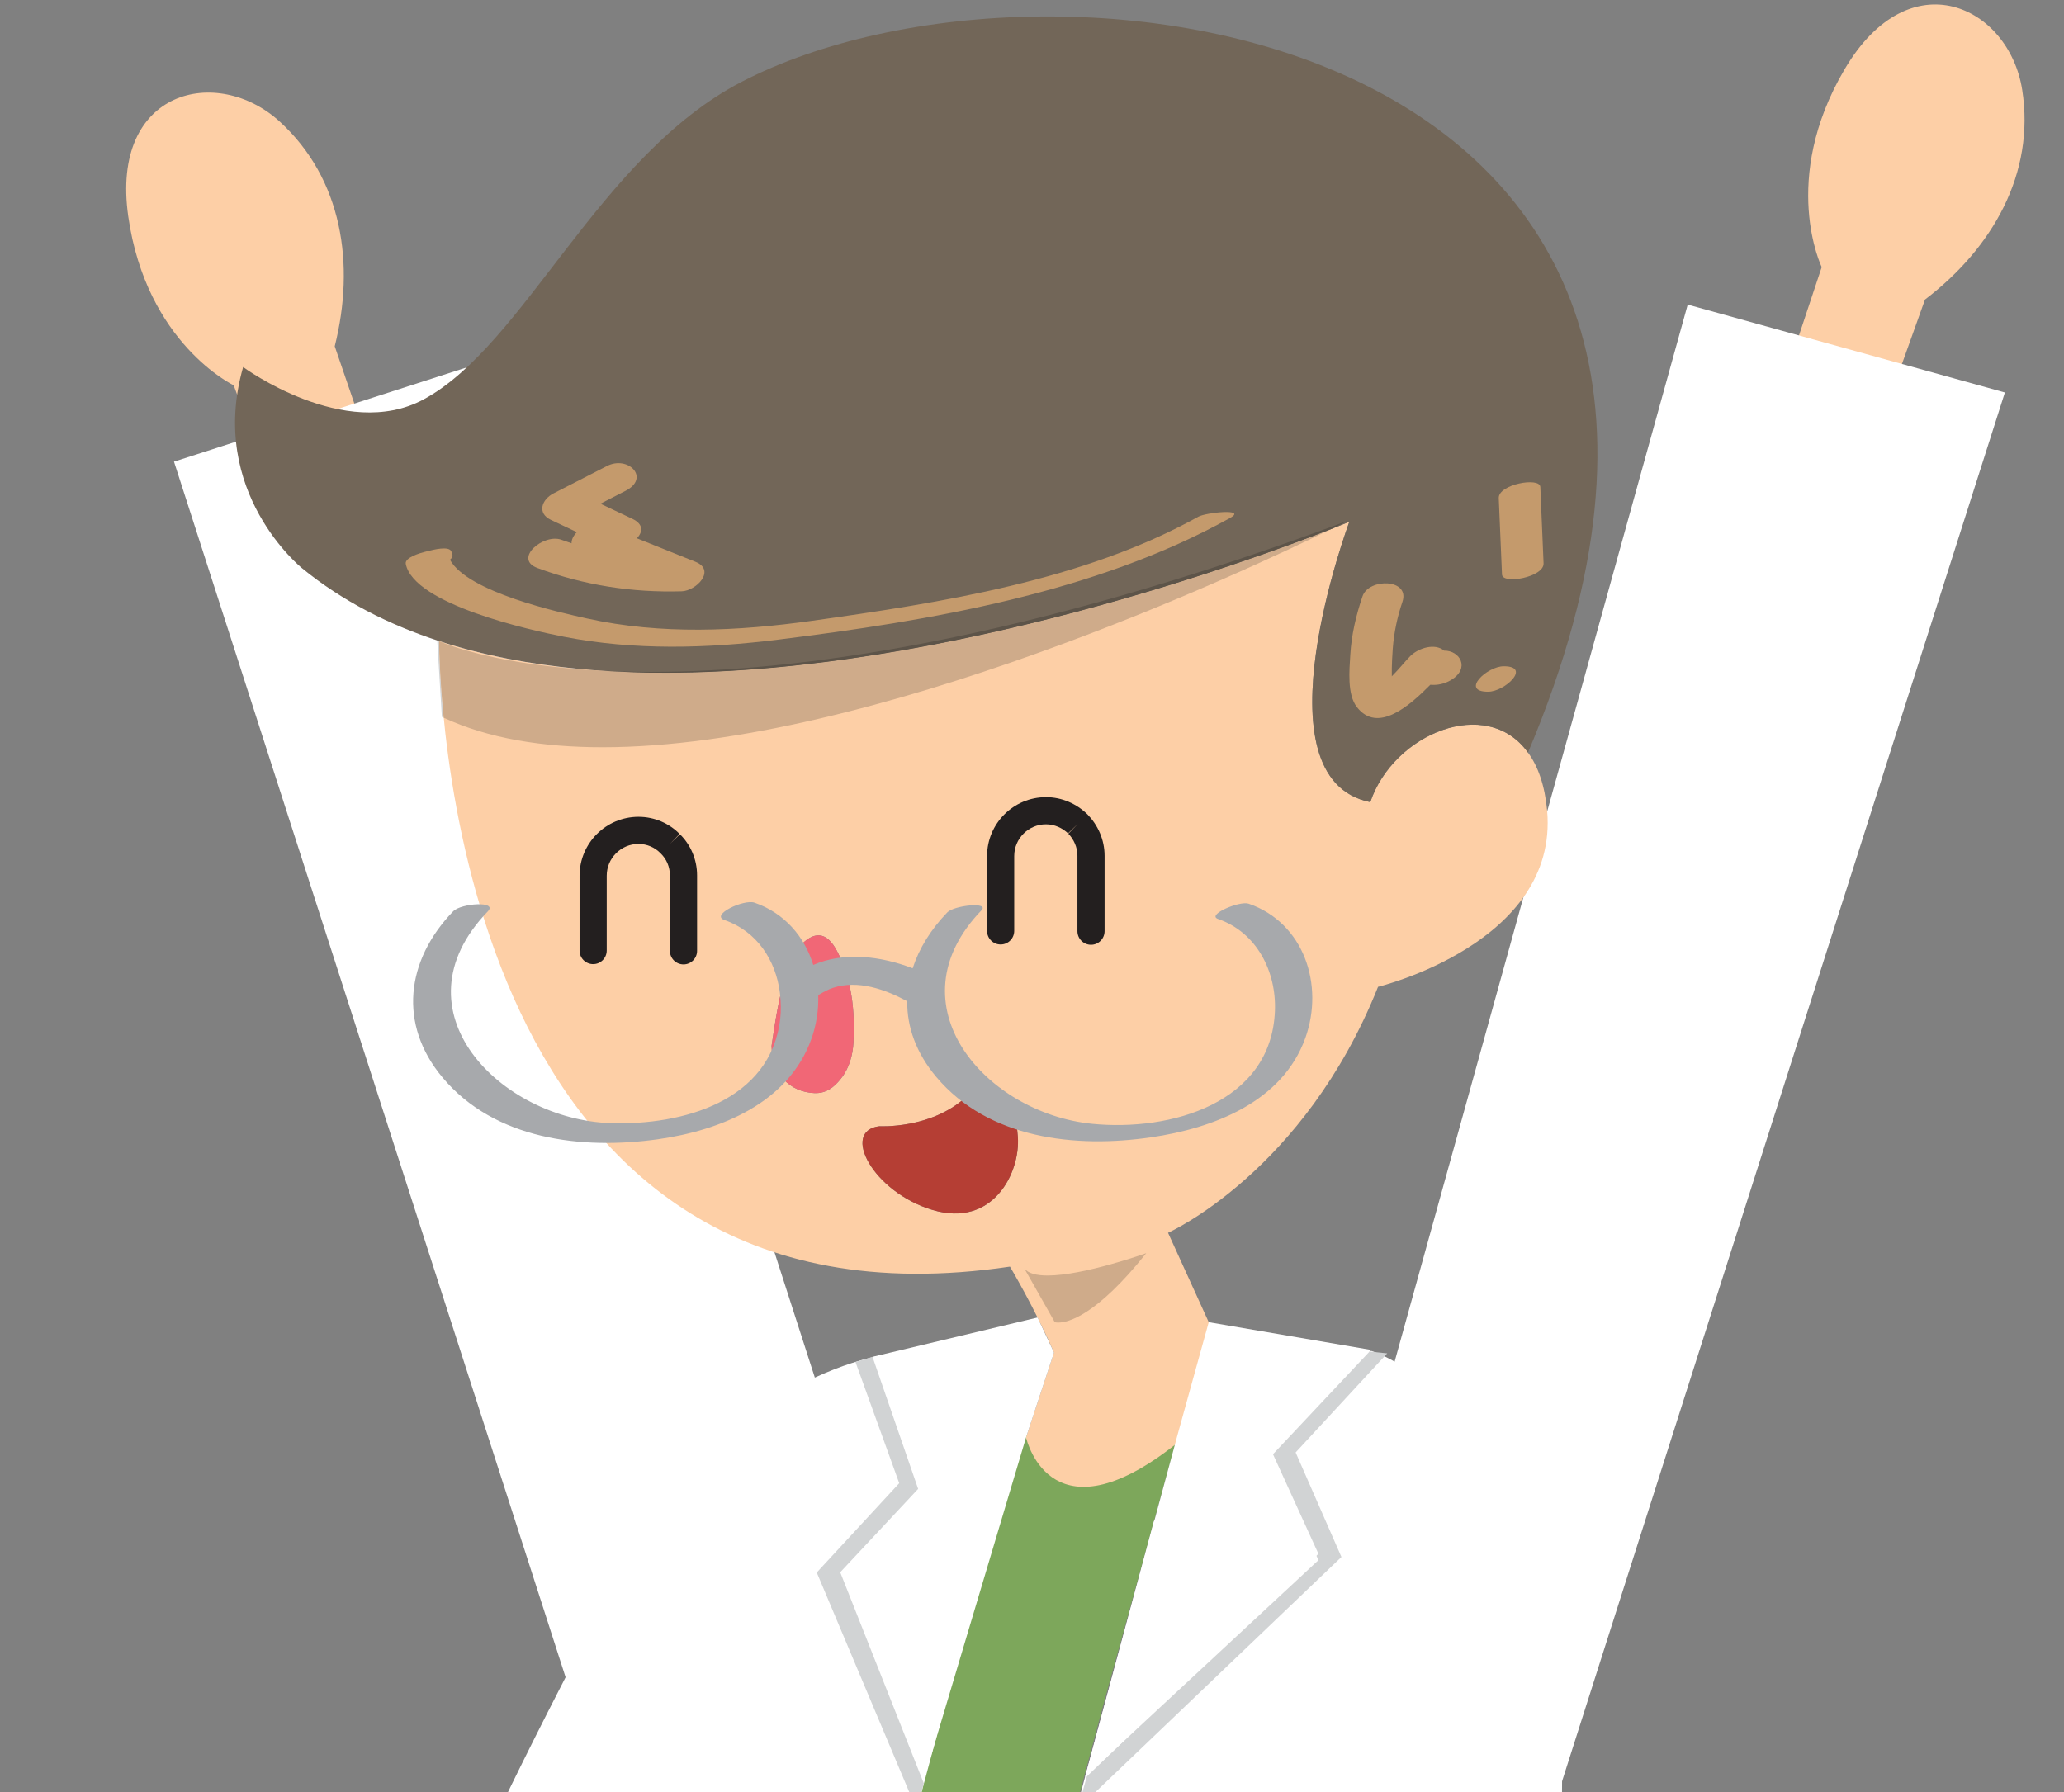
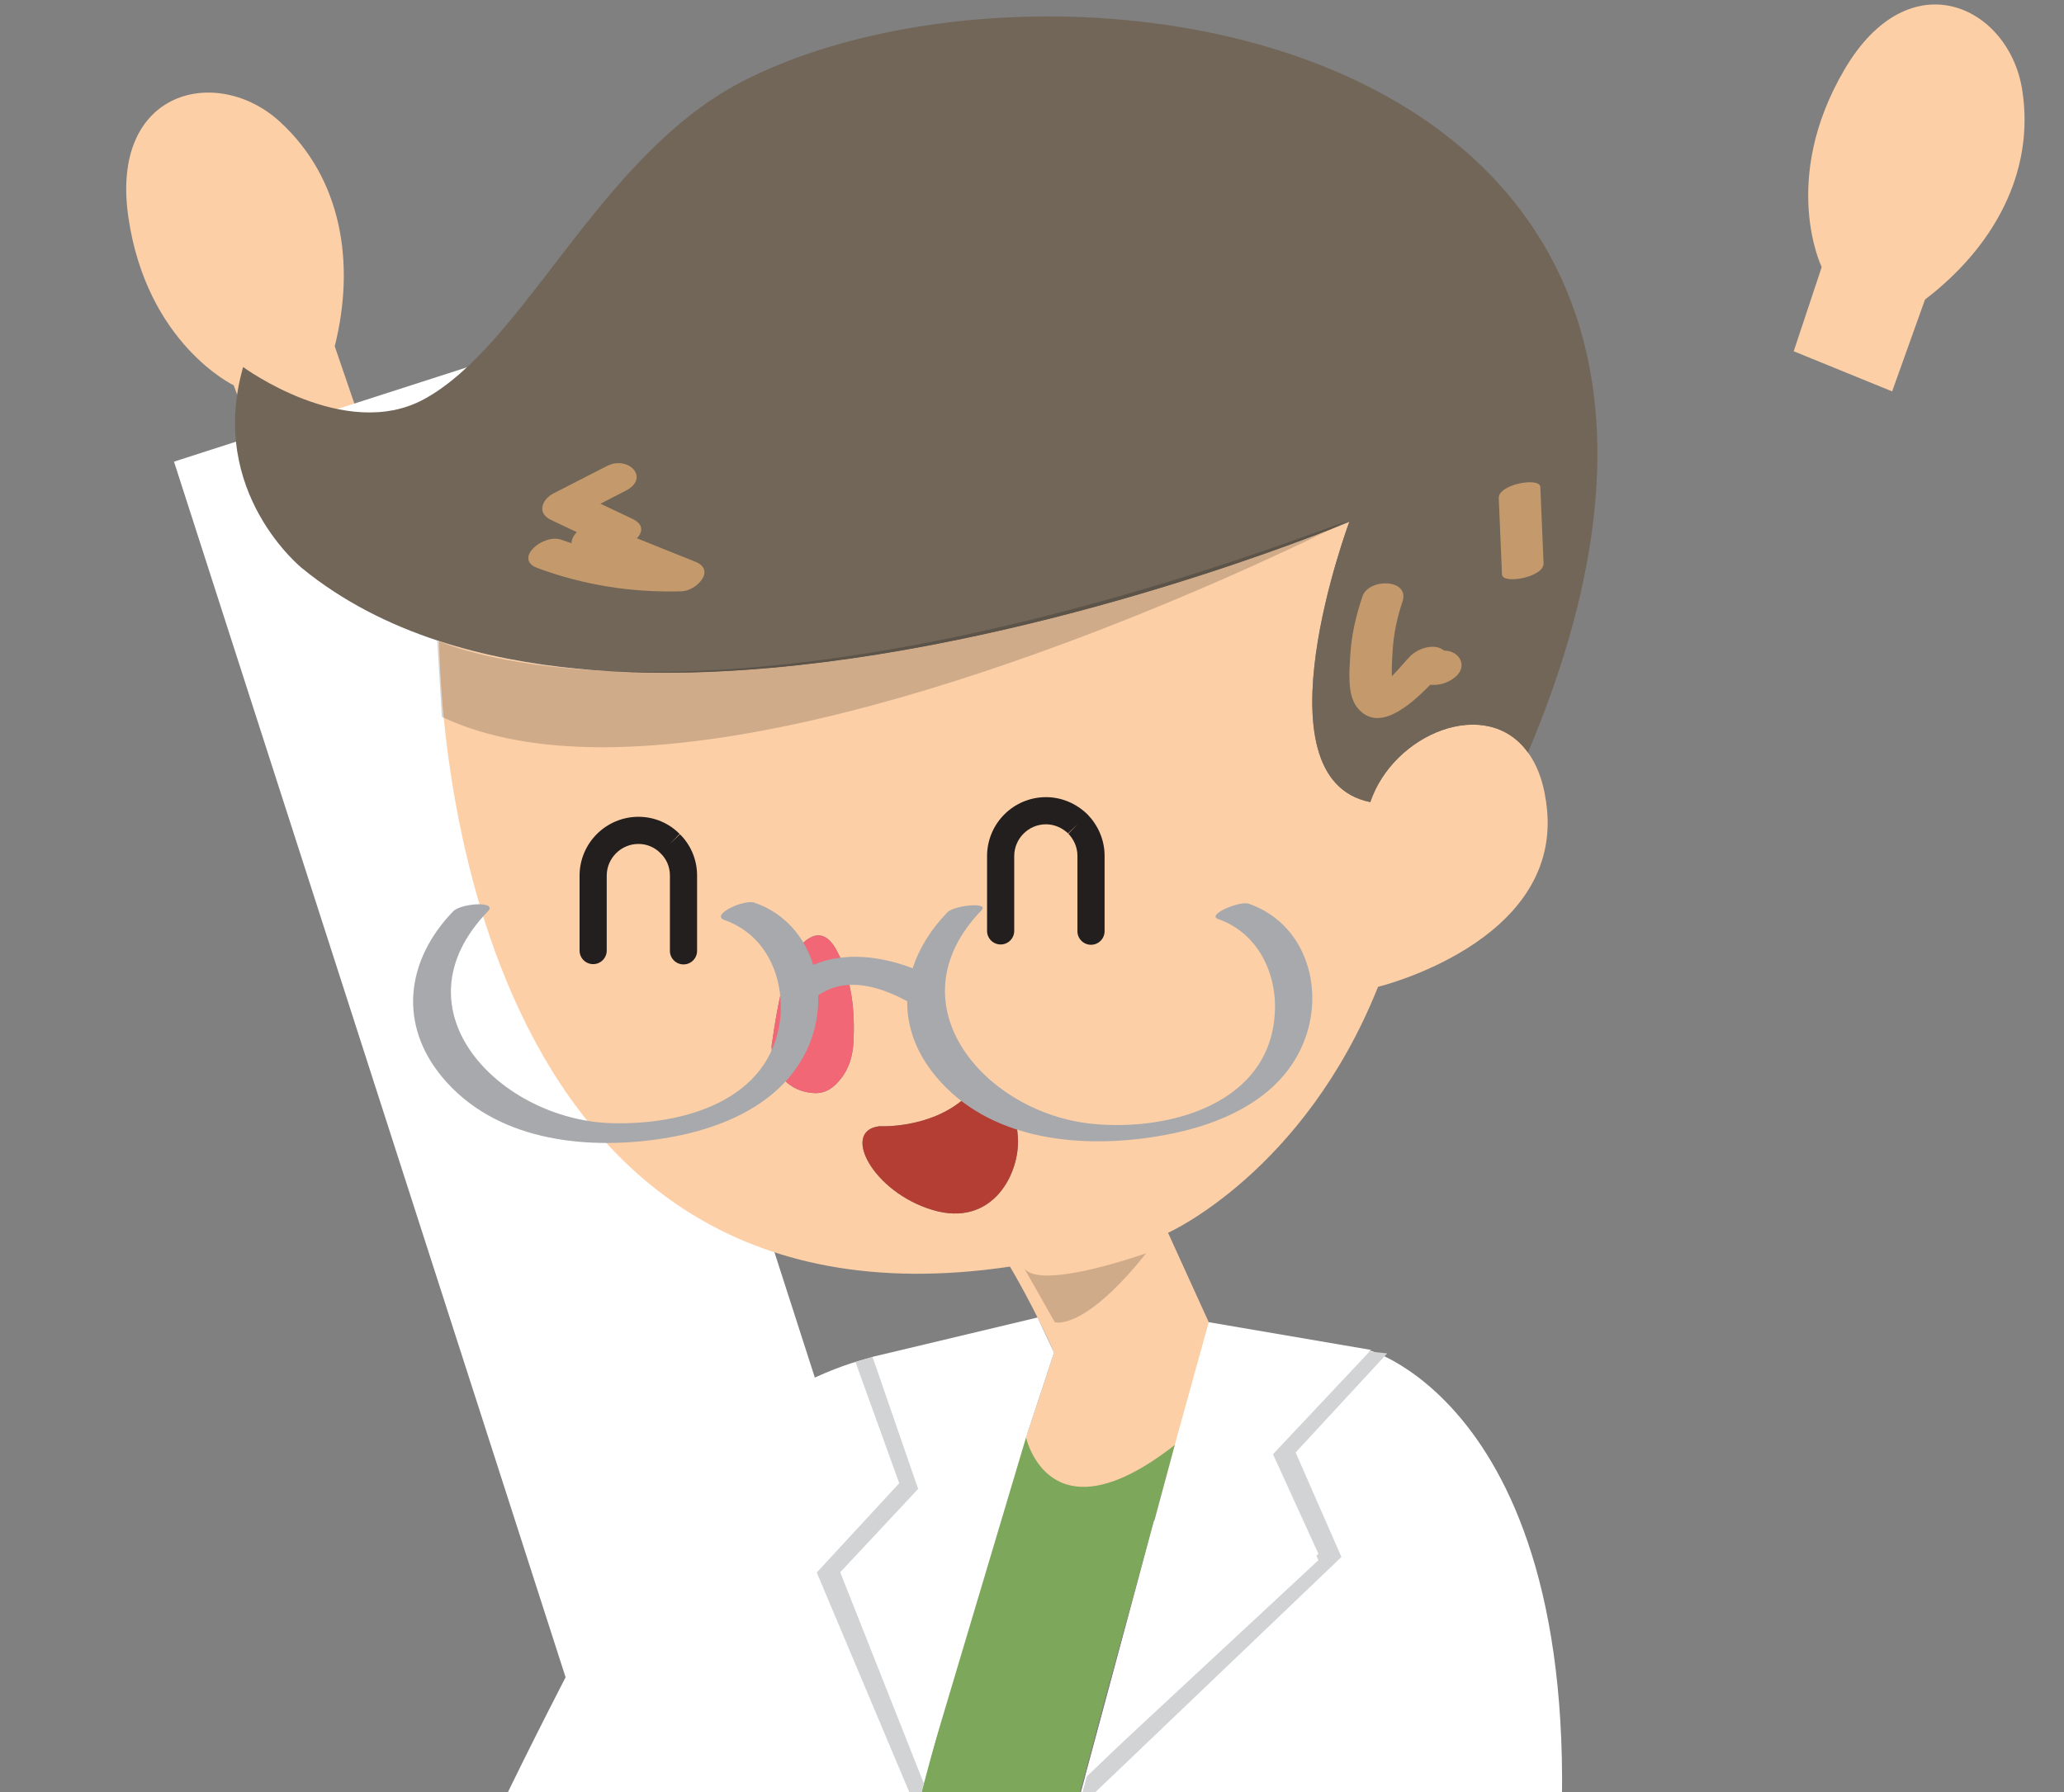
<svg xmlns="http://www.w3.org/2000/svg" xmlns:ns1="http://www.bohemiancoding.com/sketch/ns" xmlns:xlink="http://www.w3.org/1999/xlink" width="152px" height="132px" viewBox="0 0 152 132" version="1.1">
  <rect x="0" y="0" width="152" height="132" fill="#808080" stroke="none" />
  <title>doc_testing_comp</title>
  <desc>Created with Sketch.</desc>
  <defs>
    <path id="path-1" d="M0.948,0.88 L177.824,0.88 L177.824,154.243 L0.948,154.243" />
    <path id="path-3" d="M0.948,0.88 L177.824,0.88 L177.824,154.243 L0.948,154.243" />
  </defs>
  <g id="Page-1" stroke="none" stroke-width="1" fill="none" fill-rule="evenodd" ns1:type="MSPage">
    <g id="doc_testing_comp" ns1:type="MSArtboardGroup">
      <g id="Imported-Layers" ns1:type="MSLayerGroup" transform="translate(-8, -21)">
        <g id="Group-3">
          <mask id="mask-2" ns1:name="Clip 2" fill="white">
            <use xlink:href="#path-1" />
          </mask>
          <g id="Clip-2" />
          <path d="M94.703,126.815 C85.25,134.57 83.646,126.741 83.561,126.417 L77.044,145.772 L69.726,175.92 C72.981,176.992 80.967,177.698 80.967,177.698 L81.183,176.765 L89.322,146.306 L94.703,126.815" id="Fill-1" fill="#7DA75B" ns1:type="MSShapeGroup" mask="url(#mask-2)" />
        </g>
        <path d="M27.468,55.513 L25.211,49.381 C25.211,49.381 18.783,46.321 17.445,36.939 C16.107,27.558 24.023,25.76 28.614,29.968 C33.205,34.175 34.173,40.446 32.651,46.506 L34.978,53.305" id="Fill-4" fill="#FDCFA6" ns1:type="MSShapeGroup" />
        <path d="M70.88,131.391 L49.651,144.543 L20.814,55.004 L43.886,47.573 L70.88,131.391" id="Fill-5" fill="#FFFFFF" ns1:type="MSShapeGroup" />
        <path d="M140.095,46.873 L142.156,40.673 C142.156,40.673 139.038,34.272 143.843,26.104 C148.648,17.936 155.957,21.466 156.922,27.618 C157.888,33.77 154.733,39.277 149.764,43.063 L147.343,49.83" id="Fill-6" fill="#FDCFA6" ns1:type="MSShapeGroup" />
-         <path d="M123.036,152.204 L107.234,133.818 L132.289,43.436 L155.647,49.91 L123.036,152.204" id="Fill-7" fill="#FFFFFF" ns1:type="MSShapeGroup" />
        <path d="M85.62,120.626 C84.195,117.341 82.377,114.298 82.377,114.298 C42.173,120.256 40.409,73.672 40.336,68.221 C66.289,76.682 107.371,59.431 107.371,59.431 C107.371,59.431 100.303,78.35 108.913,80.083 C110.614,75.034 117.49,72.204 120.522,76.429 C121.262,77.431 121.768,78.848 121.938,80.728 C122.783,90.477 109.483,93.689 109.483,93.689 C104.033,107.347 94.019,111.806 94.019,111.806 L97.283,118.978 L95.064,126.995 C85.526,134.823 83.646,127.218 83.561,126.889 L83.561,126.879 L85.62,120.626 M76.684,110.126 C81.1,111.446 83.149,107.422 82.958,104.739 C82.769,102.045 81.649,99.541 79.082,101.855 C76.515,104.168 72.765,103.957 72.765,103.957 C69.902,104.284 72.279,108.815 76.684,110.126 M70.853,97.788 C70.969,95.474 70.747,93.172 69.649,91.069 C68.877,89.591 67.927,89.527 66.818,90.784 C66.343,91.323 66.1,91.978 65.899,92.664 C65.339,94.503 65.064,96.405 64.821,98.041 C64.853,100.122 66.163,101.432 67.969,101.516 C68.846,101.548 69.416,101.094 69.913,100.471 C70.547,99.69 70.8,98.716 70.853,97.788" id="Fill-8" fill="#FDCFA6" ns1:type="MSShapeGroup" />
        <path d="M40.336,68.221 C36.607,67.006 33.194,65.262 30.258,62.866 C30.258,62.866 23.265,57.277 25.905,48.035 C25.905,48.035 33.395,53.548 39.195,50.421 C46.642,46.407 52.092,32.506 62.582,27.045 C85.737,15.002 142.937,23.337 120.533,76.418 L120.522,76.429 C117.49,72.204 110.614,75.034 108.913,80.083 C100.303,78.35 107.371,59.431 107.371,59.431 C107.371,59.431 66.289,76.682 40.336,68.221" id="Fill-9" fill="#726658" ns1:type="MSShapeGroup" />
        <path d="M82.958,104.738 C83.149,107.422 81.1,111.446 76.684,110.126 C72.279,108.815 69.902,104.284 72.765,103.957 C72.765,103.957 76.515,104.168 79.082,101.855 C81.649,99.541 82.769,102.045 82.958,104.738" id="Fill-10" fill="#B53E34" ns1:type="MSShapeGroup" />
        <path d="M69.649,91.069 C70.748,93.172 70.969,95.475 70.853,97.788 C70.8,98.717 70.547,99.689 69.913,100.471 C69.416,101.094 68.846,101.548 67.969,101.517 C66.163,101.432 64.853,100.122 64.821,98.041 C65.064,96.404 65.339,94.503 65.899,92.664 C66.1,91.978 66.342,91.323 66.818,90.784 C67.927,89.527 68.877,89.591 69.649,91.069" id="Fill-11" fill="#F16776" ns1:type="MSShapeGroup" />
        <path d="M52.681,91.017 L52.681,85.502 C52.681,84.858 52.941,84.279 53.367,83.851 C53.795,83.425 54.375,83.164 55.019,83.164 C55.653,83.164 56.228,83.422 56.634,83.841 L56.658,83.866 C57.078,84.271 57.335,84.846 57.335,85.482 L57.335,91.038 C57.335,91.59 57.783,92.038 58.335,92.038 C58.888,92.038 59.335,91.59 59.335,91.038 L59.335,85.482 C59.335,84.3 58.854,83.205 58.048,82.427 L57.353,83.146 L58.072,82.452 C57.294,81.646 56.2,81.164 55.019,81.164 C52.625,81.167 50.684,83.109 50.681,85.502 L50.681,91.017 C50.681,91.569 51.128,92.017 51.681,92.017 C52.233,92.017 52.681,91.569 52.681,91.017" id="Fill-12" fill="#231F1F" ns1:type="MSShapeGroup" />
        <path d="M82.691,89.569 L82.691,84.056 C82.691,83.411 82.952,82.831 83.378,82.404 C83.806,81.977 84.385,81.717 85.029,81.717 C85.653,81.717 86.232,81.978 86.679,82.408 L87.374,81.689 L86.655,82.384 C87.086,82.831 87.346,83.41 87.346,84.034 L87.346,89.591 C87.346,90.143 87.794,90.591 88.346,90.591 C88.898,90.591 89.346,90.143 89.346,89.591 L89.346,84.034 C89.346,82.842 88.846,81.772 88.093,80.994 L88.069,80.97 C87.292,80.217 86.222,79.717 85.029,79.717 C82.635,79.719 80.694,81.661 80.691,84.056 L80.691,89.569 C80.691,90.122 81.139,90.569 81.691,90.569 C82.243,90.569 82.691,90.122 82.691,89.569" id="Fill-13" fill="#231F1F" ns1:type="MSShapeGroup" />
        <path d="M99.955,87.565 C99.294,87.337 96.818,88.387 97.705,88.693 C100.549,89.678 102.006,92.557 101.89,95.472 C101.62,102.26 94.19,104.356 88.432,103.779 C80.584,102.995 73.578,95 80.277,88.056 C80.9,87.41 78.263,87.687 77.765,88.204 C76.541,89.472 75.68,90.872 75.212,92.324 C72.842,91.414 70.162,91.096 67.891,92.075 C67.253,90.014 65.801,88.264 63.563,87.49 C62.778,87.219 60.28,88.398 61.353,88.77 C63.75,89.599 65.131,91.735 65.433,94.12 L65.45,94.291 C65.51,94.863 65.528,95.445 65.46,96.03 C64.761,102.107 58.261,103.899 52.98,103.729 C44.903,103.467 36.853,95.462 43.926,88.131 C44.683,87.347 41.954,87.525 41.372,88.128 C37.893,91.734 37.316,96.455 40.588,100.365 C44.427,104.953 50.862,105.705 56.447,104.918 C61.062,104.268 66.079,102.247 67.762,97.502 C68.13,96.465 68.289,95.375 68.258,94.304 L68.31,94.269 C68.648,94.07 68.977,93.883 69.354,93.761 C71.198,93.164 73.176,93.873 74.81,94.749 C74.792,96.648 75.467,98.563 76.949,100.325 C80.794,104.896 87.212,105.591 92.78,104.773 C97.351,104.104 102.43,102.182 104.128,97.462 C105.533,93.554 104.032,88.976 99.955,87.565" id="Fill-14" fill="#A7A9AC" ns1:type="MSShapeGroup" />
-         <path d="M96.244,59.062 C87.793,63.763 77.305,65.393 67.809,66.726 C62.321,67.495 56.689,67.764 51.24,66.559 C49.169,66.102 42.444,64.619 41.138,62.231 C41.28,62.109 41.353,61.982 41.316,61.862 L41.247,61.639 C41.103,61.172 39.827,61.516 39.589,61.574 C39.488,61.6 39.387,61.625 39.286,61.649 C38.996,61.722 37.789,62.059 37.882,62.534 C38.467,65.516 47.049,67.417 49.514,67.9 C54.732,68.924 60.08,68.768 65.335,68.112 C76.482,66.724 88.665,64.672 98.588,59.152 C99.874,58.438 96.82,58.741 96.244,59.062" id="Fill-15" fill="#C49A6C" ns1:type="MSShapeGroup" />
        <path d="M47.588,62.843 C51.016,64.111 54.548,64.66 58.199,64.555 C59.281,64.524 60.752,62.998 59.213,62.38 C57.777,61.804 56.341,61.227 54.905,60.651 C55.333,60.193 55.423,59.62 54.556,59.209 C53.775,58.84 52.996,58.472 52.216,58.103 C52.832,57.787 53.448,57.471 54.064,57.156 C55.92,56.205 54.259,54.527 52.702,55.325 C51.392,55.996 50.082,56.668 48.772,57.338 C47.886,57.793 47.532,58.803 48.572,59.295 C49.208,59.596 49.844,59.896 50.479,60.197 C50.239,60.445 50.084,60.736 50.091,61.017 C49.843,60.934 49.596,60.852 49.35,60.761 C48.029,60.271 45.767,62.169 47.588,62.843" id="Fill-16" fill="#C49A6C" ns1:type="MSShapeGroup" />
        <path d="M114.348,68.924 C113.674,68.353 112.475,68.727 111.874,69.312 C111.54,69.636 111.023,70.296 110.499,70.815 C110.477,70.068 110.551,69 110.568,68.777 C110.658,67.592 110.899,66.453 111.28,65.326 C111.857,63.619 108.799,63.564 108.339,64.924 C107.865,66.323 107.526,67.759 107.44,69.238 C107.376,70.347 107.196,72.141 107.923,73.078 C109.445,75.043 111.774,73.021 113.335,71.439 C113.846,71.487 114.388,71.377 114.865,71.088 C116.293,70.225 115.511,68.906 114.348,68.924" id="Fill-17" fill="#C49A6C" ns1:type="MSShapeGroup" />
-         <path d="M118.741,70.076 C117.499,70.076 115.525,71.952 117.588,71.952 C118.83,71.952 120.804,70.076 118.741,70.076" id="Fill-18" fill="#C49A6C" ns1:type="MSShapeGroup" />
        <path d="M121.436,56.872 C121.403,56.117 118.331,56.67 118.374,57.692 C118.454,59.566 118.533,61.441 118.612,63.316 C118.645,64.07 121.717,63.518 121.674,62.496 C121.594,60.621 121.515,58.746 121.436,56.872" id="Fill-19" fill="#C49A6C" ns1:type="MSShapeGroup" />
        <path d="M56.991,70.556 L57.001,70.556 L56.991,70.556 M106.012,59.978 C100.319,62.213 77.71,70.543 57.048,70.556 C77.711,70.544 100.318,62.213 106.012,59.978" id="Fill-20" fill="#D1D3D4" ns1:type="MSShapeGroup" />
        <path d="M40.2,68.176 L40.541,73.804 C40.586,73.825 40.63,73.846 40.676,73.867 C40.406,71.149 40.348,69.127 40.336,68.225 C40.322,68.219 40.309,68.213 40.297,68.208 C40.264,68.197 40.232,68.187 40.2,68.176" id="Fill-21" fill="#D1D3D4" ns1:type="MSShapeGroup" />
        <path d="M106.012,59.978 C100.318,62.213 77.711,70.544 57.048,70.556 L57.001,70.556 L56.991,70.556 C55.327,70.556 53.678,70.502 52.049,70.386 C44.763,69.984 41.068,68.541 40.336,68.225 C40.348,69.127 40.406,71.149 40.676,73.867 C43.974,75.4 47.977,76.041 52.369,76.041 C72.194,76.041 99.904,62.98 106.012,59.978" id="Fill-22" fill="#CFAB8A" ns1:type="MSShapeGroup" />
        <path d="M40.199,68.163 L40.2,68.176 C40.232,68.187 40.264,68.197 40.297,68.208 C40.231,68.179 40.199,68.163 40.199,68.163 M107.234,59.368 C83.352,68.25 66.684,70.49 55.94,70.49 C54.544,70.49 53.248,70.452 52.049,70.386 C53.678,70.502 55.327,70.556 56.991,70.556 L57.001,70.556 L57.048,70.556 C77.71,70.543 100.319,62.213 106.012,59.978 C106.806,59.588 107.234,59.368 107.234,59.368" id="Fill-23" fill="#5D5449" ns1:type="MSShapeGroup" />
        <g id="Group-30">
          <mask id="mask-4" ns1:name="Clip 25" fill="white">
            <use xlink:href="#path-3" />
          </mask>
          <g id="Clip-25" />
          <path d="M92.413,113.307 C92.412,113.306 87.826,114.953 85.148,114.953 C84.35,114.953 83.722,114.807 83.434,114.429 L85.678,118.391 C85.678,118.391 85.763,118.419 85.935,118.419 C86.623,118.419 88.714,117.955 92.413,113.307" id="Fill-24" fill="#CFAB8A" ns1:type="MSShapeGroup" mask="url(#mask-4)" />
          <path d="M73.35,120.755 C73.35,120.755 60.263,122.366 52.814,138.473 C52.814,138.472 44.493,154.143 41.875,160.786 C41.875,160.786 52.814,171.894 69.726,175.92 L79.39,139.882 L73.35,120.755" id="Fill-26" fill="#FFFFFF" ns1:type="MSShapeGroup" mask="url(#mask-4)" />
          <path d="M85.621,120.627 L83.561,126.881 L75.866,152.666 L69.726,136.66 L75.464,130.52 L72.255,120.944 L84.411,118.045" id="Fill-27" fill="#FFFFFF" ns1:type="MSShapeGroup" mask="url(#mask-4)" />
          <path d="M75.615,130.671 L72.255,120.944 L71.001,121.326 L74.222,130.252 L68.149,136.829 L75.497,154.277 L76.034,152.364 L69.877,136.812 L75.615,130.671" id="Fill-28" fill="#D1D3D4" ns1:type="MSShapeGroup" mask="url(#mask-4)" />
          <path d="M108.97,120.502 C108.97,120.502 127.239,125.788 122.139,165.249 C122.139,165.249 105.294,179.142 80.967,177.698 L92.979,133.036 L108.97,120.502" id="Fill-29" fill="#FFFFFF" ns1:type="MSShapeGroup" mask="url(#mask-4)" />
        </g>
        <path d="M110.16,120.688 L108.457,120.513 L101.604,127.803 L105.093,135.452 L88.035,151.854 L87.375,154.243 L106.788,135.687 L103.415,127.986 L110.16,120.688" id="Fill-31" fill="#D1D3D4" ns1:type="MSShapeGroup" />
        <path d="M94.703,126.746 L97.015,118.391 L108.97,120.434 L101.603,128.27 L105.093,135.921 L87.913,151.893 L94.703,126.746" id="Fill-32" fill="#FFFFFF" ns1:type="MSShapeGroup" />
      </g>
    </g>
  </g>
</svg>